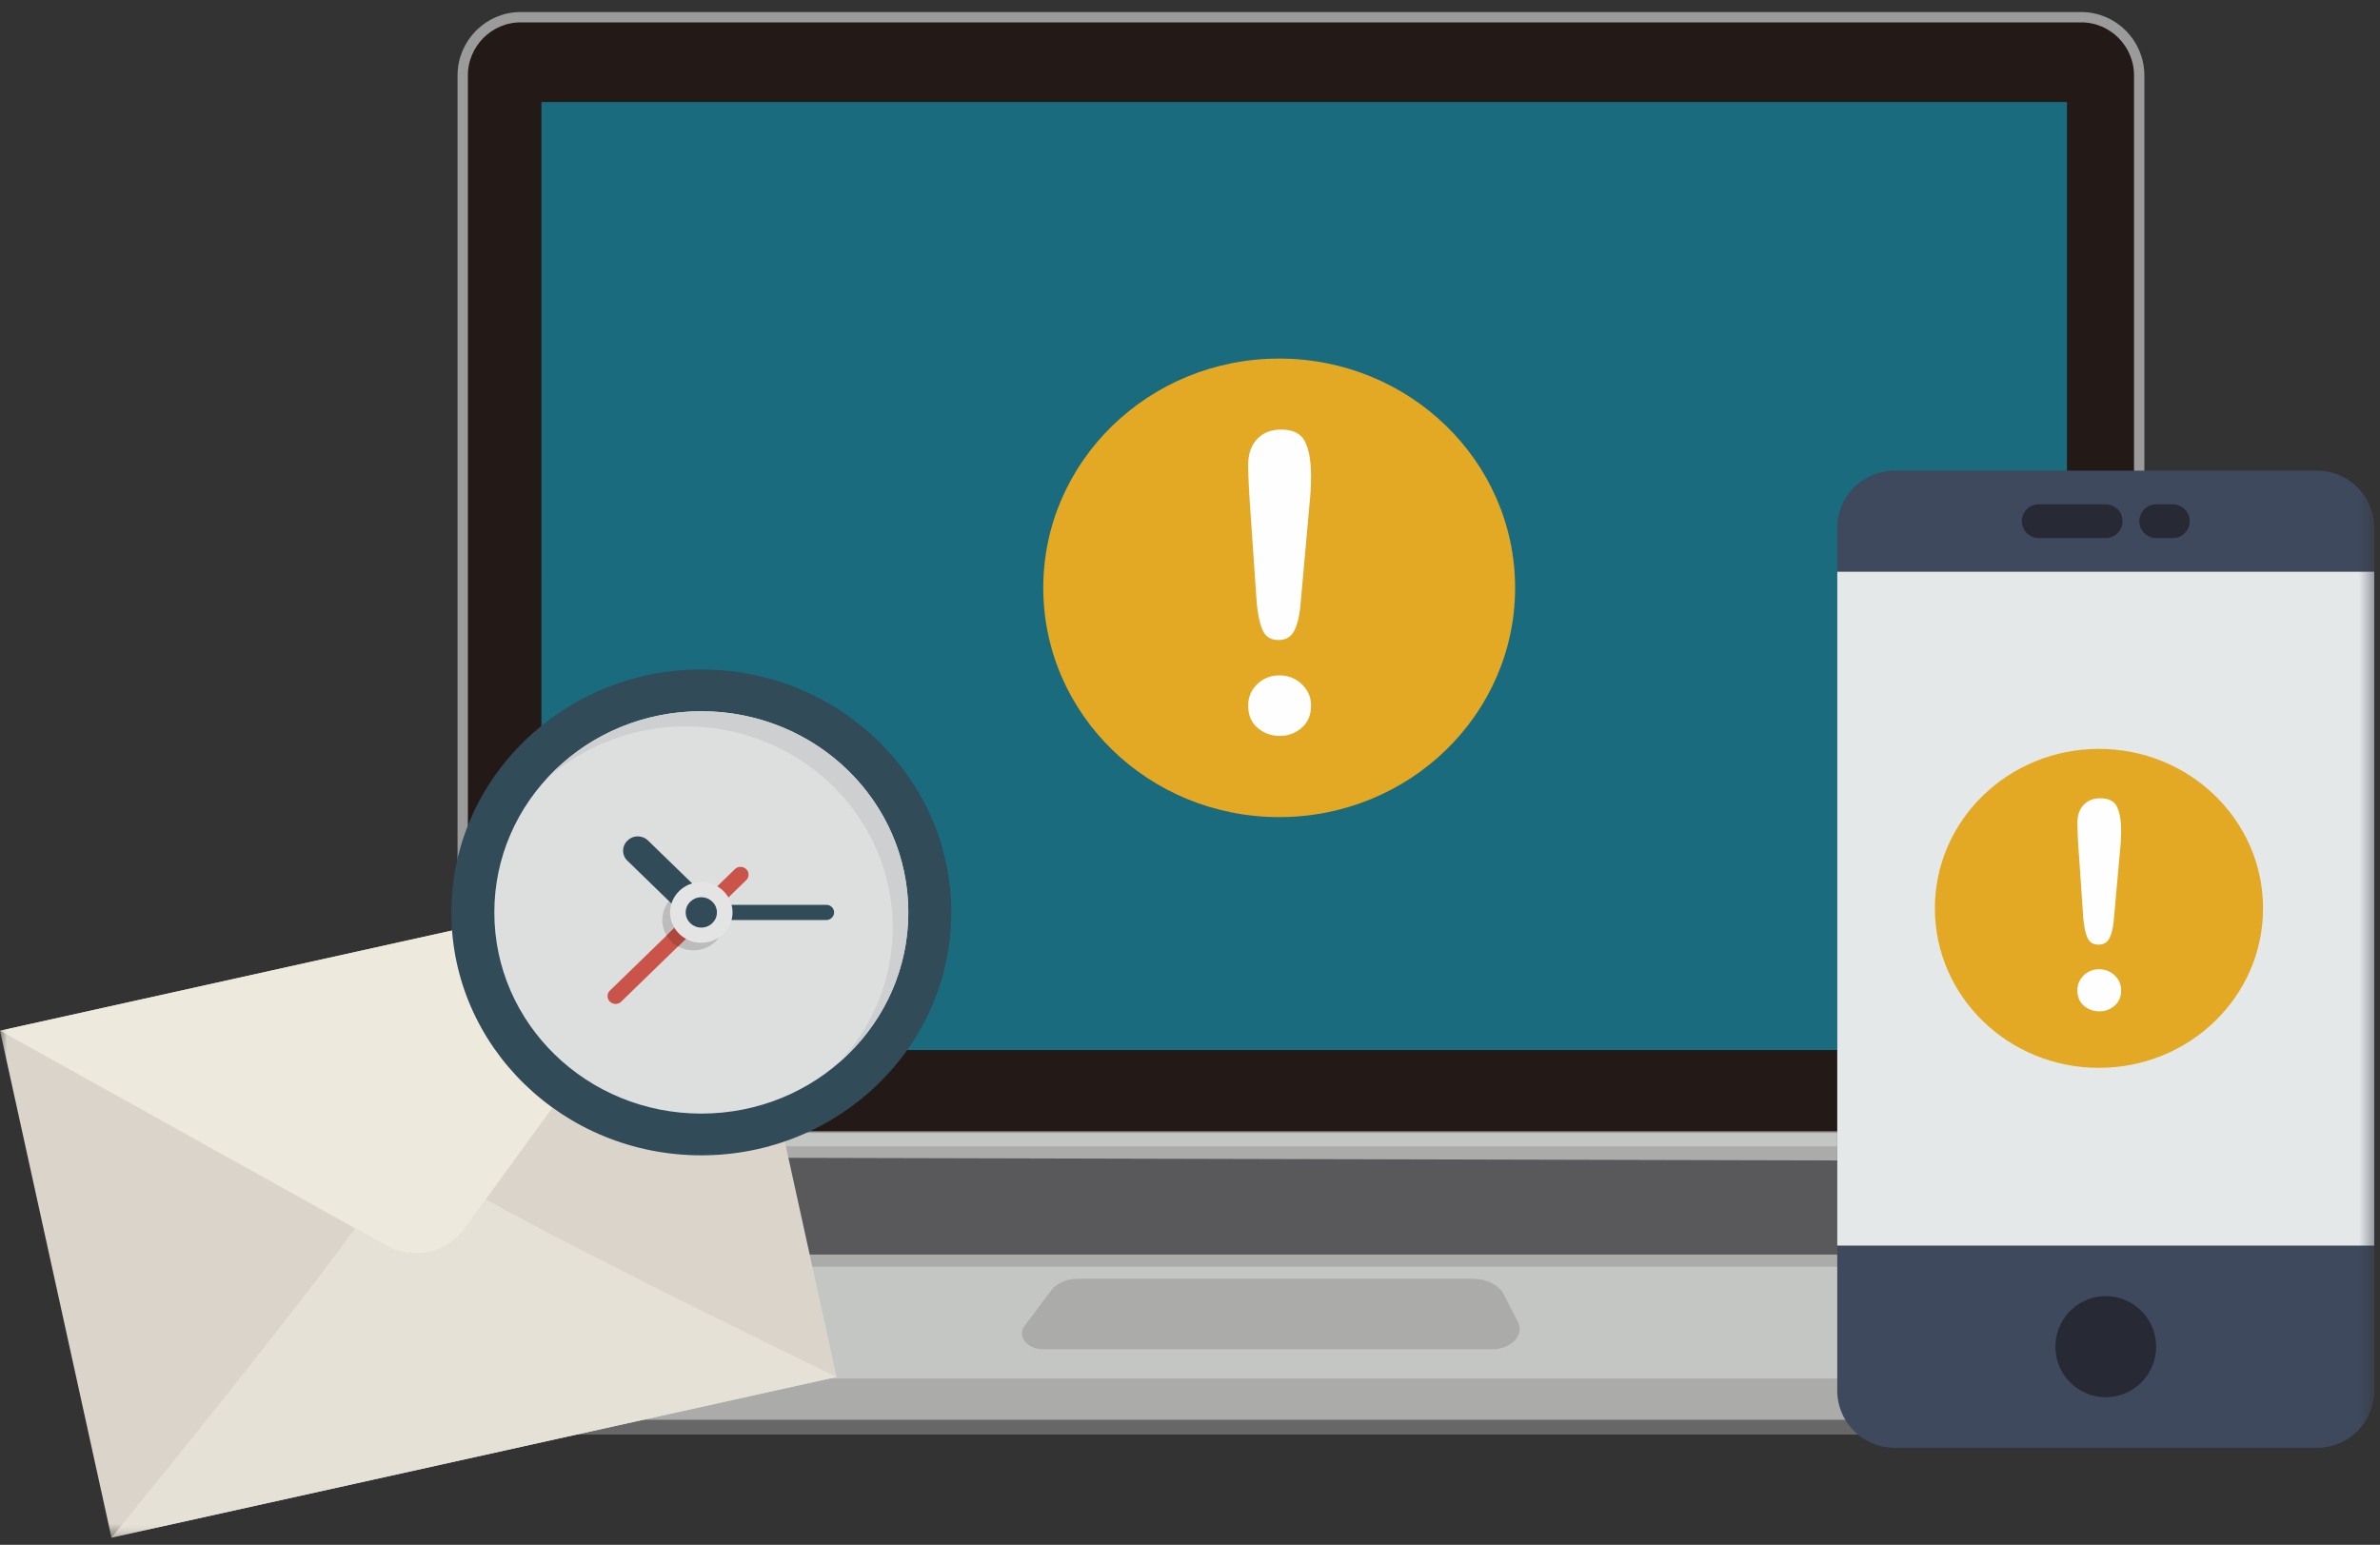
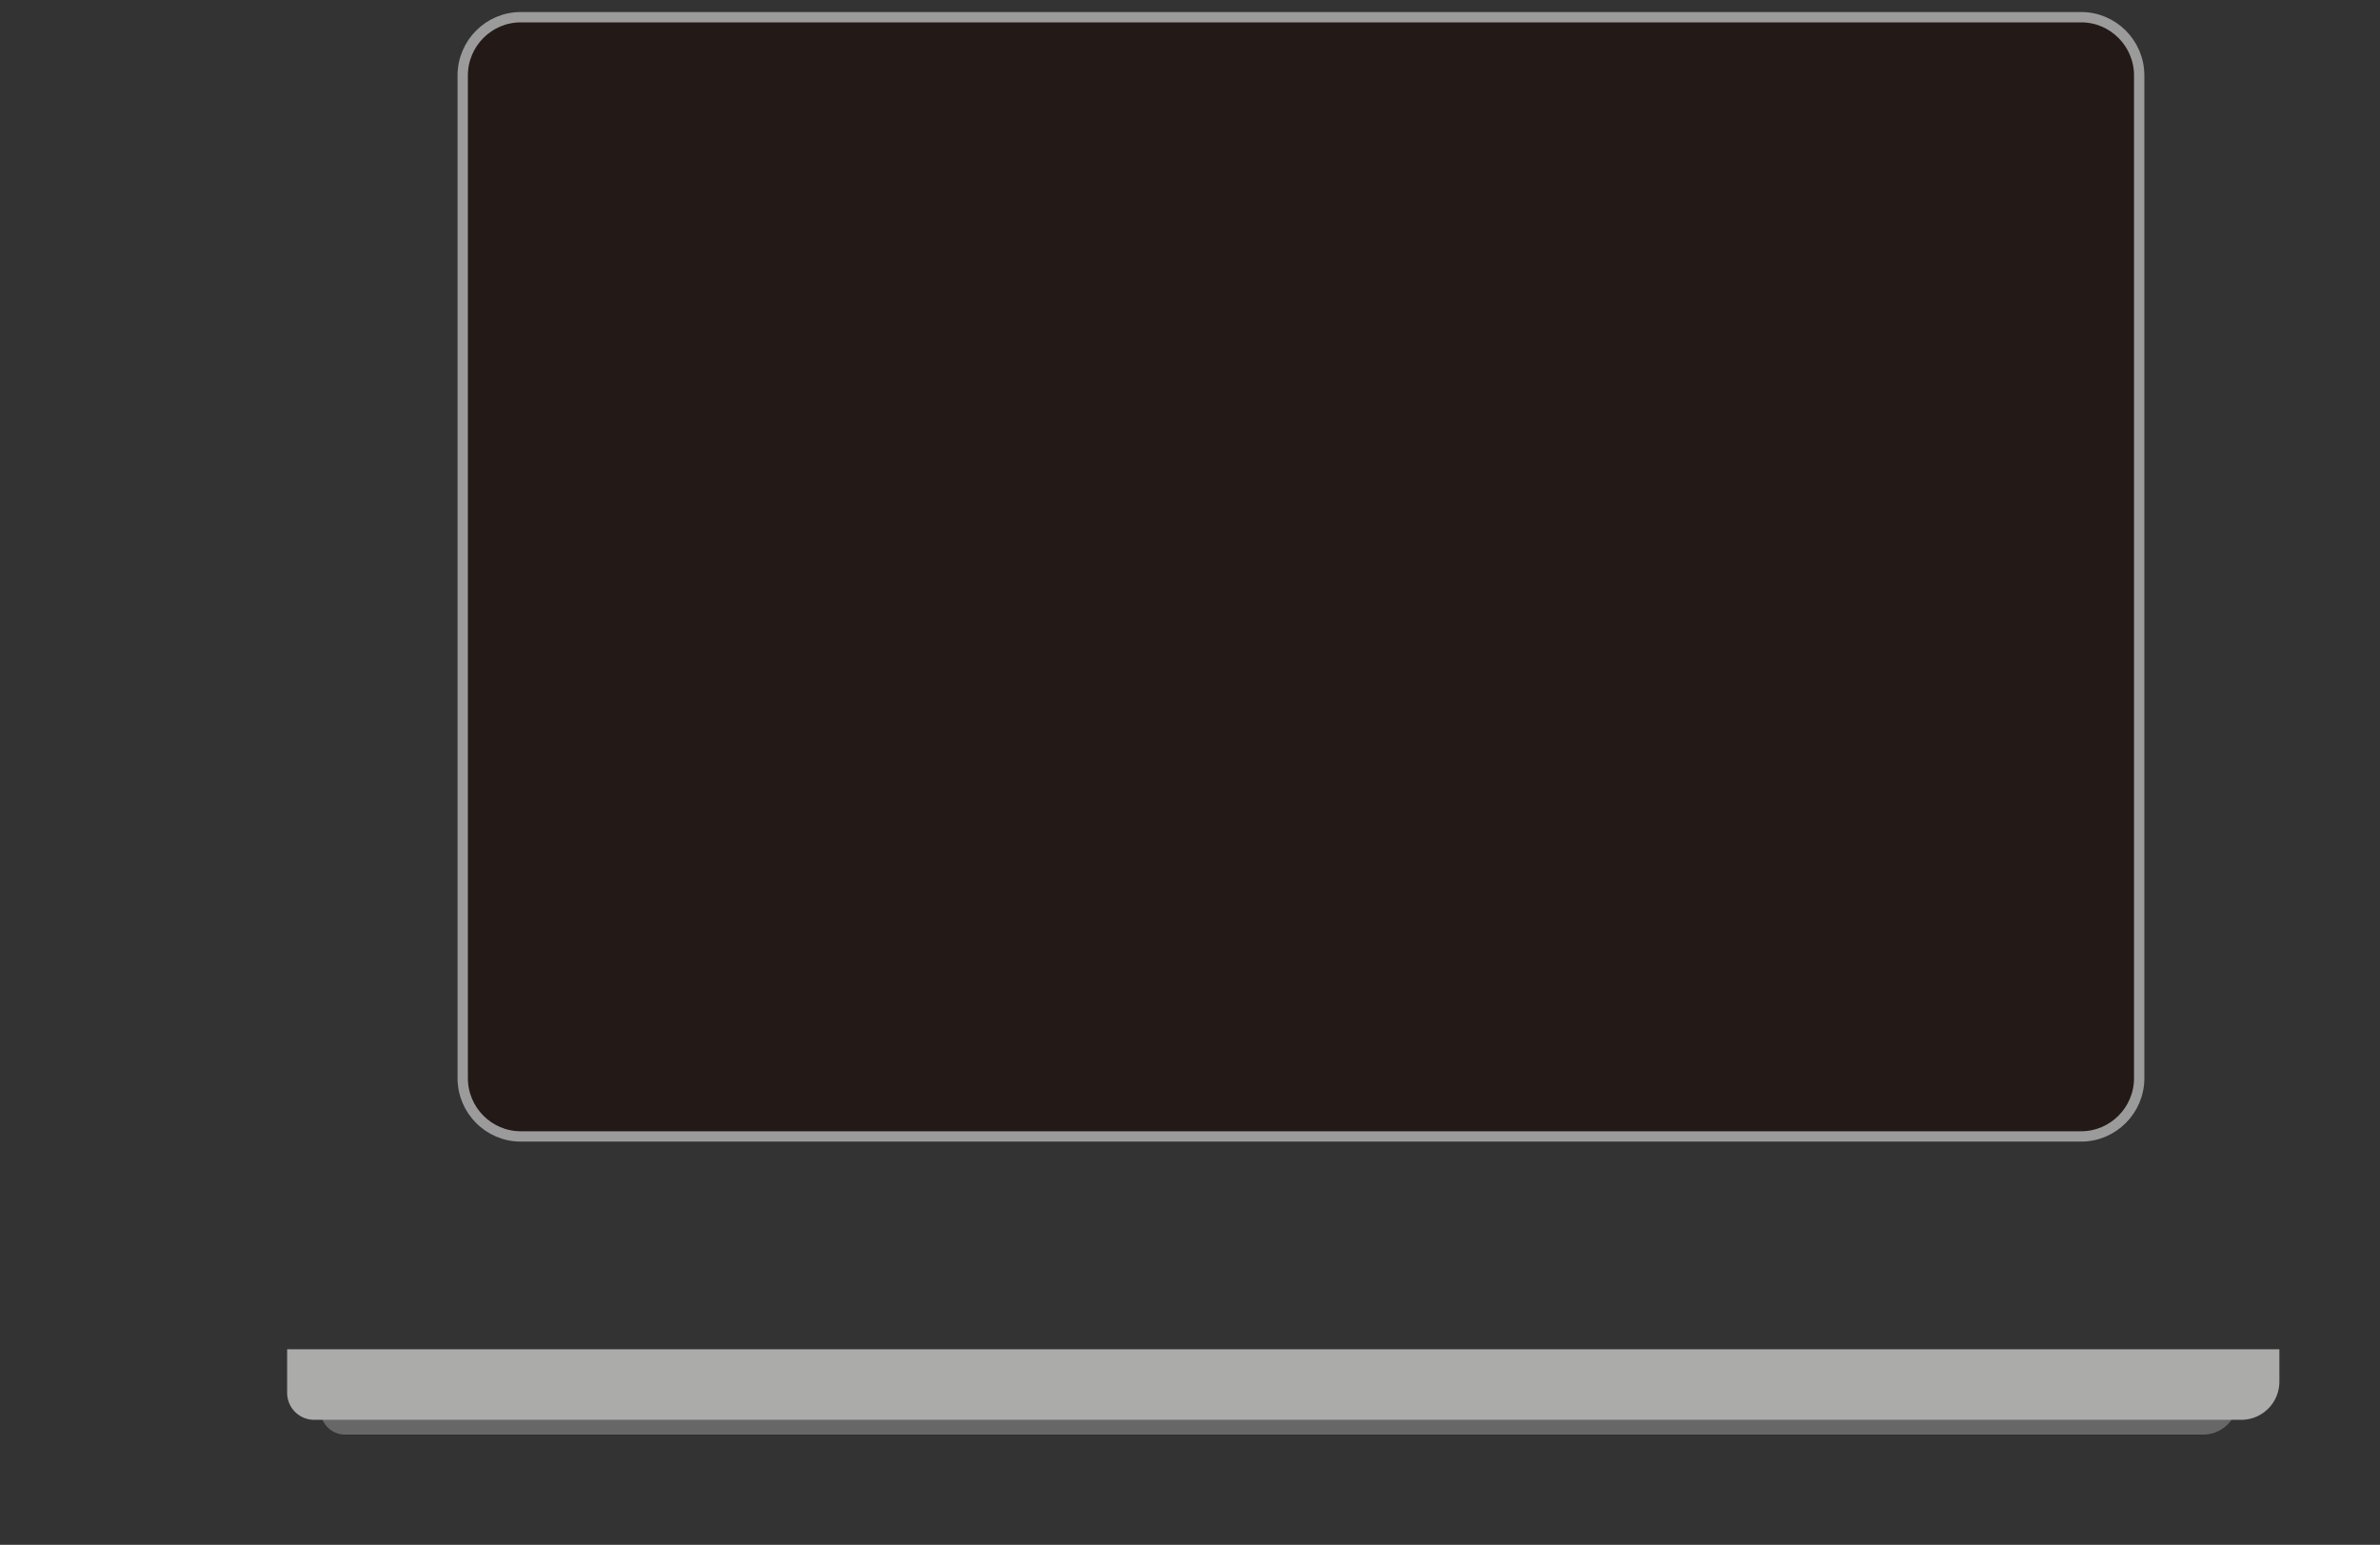
<svg xmlns="http://www.w3.org/2000/svg" xmlns:xlink="http://www.w3.org/1999/xlink" width="171" height="111" viewBox="0 0 171 111">
  <rect x="0" y="0" width="171" height="111" fill="#333333" stroke="none" />
  <defs>
-     <path id="a" d="M0 109.484h170.588V0H0z" />
-   </defs>
+     </defs>
  <g fill="none" fill-rule="evenodd" transform="translate(0 1)">
    <path fill="#666766" d="M158.296 102.08H24.79a1.768 1.768 0 0 1-1.765-1.772v-2.61H160.79v1.877a2.5 2.5 0 0 1-2.494 2.505" />
    <path fill="#ABABAA" d="M161.036 101.018H22.566a1.939 1.939 0 0 1-1.935-1.943v-3.123h143.14v2.32a2.74 2.74 0 0 1-2.735 2.746" />
    <path fill="#231916" d="M149.535 80.656H37.41c-2.29 0-4.164-1.881-4.164-4.18V4.416c0-2.299 1.874-4.18 4.164-4.18h112.124c2.29 0 4.164 1.881 4.164 4.18v72.06c0 2.299-1.874 4.18-4.164 4.18" />
    <path stroke="#9B9B9C" stroke-width=".743" d="M149.535 80.656H37.41c-2.29 0-4.164-1.881-4.164-4.18V4.416c0-2.299 1.874-4.18 4.164-4.18h112.124c2.29 0 4.164 1.881 4.164 4.18v72.06c0 2.299-1.874 4.18-4.164 4.18z" />
    <mask id="b" fill="#fff">
      <use xlink:href="#a" />
    </mask>
    <path fill="#196B7D" d="M38.899 74.45h109.61V6.327H38.9z" mask="url(#b)" />
-     <path fill="#C4C6C4" d="M161.538 98.048H22.844c-1.862 0-2.975-1.525-1.945-2.668L34.39 80.404H152.07l11.435 15.187c.831 1.102-.252 2.457-1.966 2.457" mask="url(#b)" />
    <path fill="#ABABAA" d="M150.944 90.013H32.557c-1.153 0-1.848-.94-1.222-1.654l6.14-6.994H149.46l3.617 6.277c.647 1.124-.474 2.37-2.132 2.37" mask="url(#b)" />
    <path fill="#59595B" d="M148.668 89.14H35.547c-1.102 0-1.766-.702-1.168-1.233l5.075-5.755 108.188.27 3.063 4.949c.618.839-.452 1.768-2.037 1.768" mask="url(#b)" />
    <path fill="#ABABAA" d="M107.198 95.952h-32.22c-1.18 0-1.927-.933-1.357-1.693l1.898-2.533c.388-.519 1.128-.84 1.93-.84h28.404c.97 0 1.84.442 2.183 1.11l1.019 1.975c.493.957-.468 1.981-1.857 1.981" mask="url(#b)" />
    <path fill="#3F495D" d="M166.483 103.026H136.11a4.115 4.115 0 0 1-4.106-4.121V36.94a4.115 4.115 0 0 1 4.106-4.121h30.37a4.114 4.114 0 0 1 4.107 4.121v61.964c0 2.276-1.839 4.122-4.105 4.122" mask="url(#b)" />
    <path fill="#E5E8E9" d="M132.006 88.5h38.582V40.082h-38.582z" mask="url(#b)" />
    <path fill="#272A34" d="M151.297 92.132a3.625 3.625 0 0 1 3.617 3.632 3.624 3.624 0 0 1-3.617 3.631 3.624 3.624 0 0 1-3.617-3.631 3.625 3.625 0 0 1 3.617-3.632M151.297 37.661h-4.823a1.207 1.207 0 0 1-1.206-1.21c0-.67.54-1.211 1.206-1.211h4.823c.667 0 1.205.54 1.205 1.21 0 .67-.538 1.211-1.205 1.211M156.12 37.661h-1.206a1.207 1.207 0 0 1-1.206-1.21c0-.67.54-1.211 1.206-1.211h1.206c.667 0 1.205.54 1.205 1.21 0 .67-.538 1.211-1.205 1.211" mask="url(#b)" />
-     <path fill="#DAD4CB" d="M0 73.059l8.01 36.425 26.048-5.773 26.05-5.773-8.01-36.426z" mask="url(#b)" />
+     <path fill="#DAD4CB" d="M0 73.059l8.01 36.425 26.048-5.773 26.05-5.773-8.01-36.426" mask="url(#b)" />
    <path fill="#E6E1D7" d="M33.347 87.322c-1.223 1.703-3.692 2.25-5.516 1.222l-2.32-1.29c-4.877 6.788-17.502 22.23-17.502 22.23l20.102-4.454 11.896-2.638 20.1-4.454S42.181 89.267 34.911 85.17l-1.564 2.152z" mask="url(#b)" />
    <path fill="#EDE9DC" d="M0 73.059l27.83 15.485c1.823 1.029 4.294.48 5.517-1.222l18.75-25.81L0 73.059z" mask="url(#b)" />
    <path fill="#324B58" d="M50.388 47.105c9.906 0 17.959 7.828 17.959 17.455 0 9.628-8.053 17.454-17.959 17.454-9.906 0-17.958-7.799-17.958-17.454 0-9.627 8.052-17.455 17.958-17.455" mask="url(#b)" />
    <path fill="#DDDFDF" d="M50.388 50.106c8.222 0 14.872 6.463 14.872 14.454 0 7.99-6.65 14.455-14.872 14.455-8.22 0-14.871-6.464-14.871-14.455 0-7.99 6.65-14.454 14.871-14.454" mask="url(#b)" />
    <path fill="#BCBCBD" d="M49.827 62.924c1.235 0 2.245.982 2.245 2.182s-1.01 2.182-2.245 2.182c-1.234 0-2.245-.982-2.245-2.182s1.01-2.182 2.245-2.182" mask="url(#b)" />
    <path fill="#CA5449" d="M52.801 61.451l-8.98 8.727a.55.55 0 0 0 0 .791c.226.219.59.219.815 0l8.979-8.727a.548.548 0 0 0 0-.791.588.588 0 0 0-.814 0" mask="url(#b)" />
    <path fill="#AF473F" d="M50.95 63.224l-3.059 3c.196.327.477.6.813.79l3.06-3a2.232 2.232 0 0 0-.815-.79" mask="url(#b)" />
-     <path fill="#324B58" d="M46.572 59.406l4.63 4.5a.985.985 0 0 1 0 1.445 1.055 1.055 0 0 1-1.487 0l-4.63-4.5a.985.985 0 0 1 0-1.445c.392-.41 1.066-.41 1.487 0m3.816 4.609h8.98c.308 0 .56.245.56.545 0 .3-.252.546-.56.546h-8.98a.555.555 0 0 1-.56-.546c0-.3.252-.545.56-.545" mask="url(#b)" />
    <path fill="#E3E4E3" d="M50.388 62.379c1.235 0 2.245.981 2.245 2.181 0 1.2-1.01 2.182-2.245 2.182s-2.245-.982-2.245-2.182 1.01-2.181 2.245-2.181" mask="url(#b)" />
    <path fill="#324B58" d="M50.388 63.47c.618 0 1.122.49 1.122 1.09 0 .6-.504 1.091-1.122 1.091-.617 0-1.122-.49-1.122-1.09 0-.601.505-1.091 1.122-1.091" mask="url(#b)" />
-     <path fill="#CDCFD0" d="M50.388 50.106c-4.405 0-8.334 1.854-11.056 4.8a15.12 15.12 0 0 1 9.934-3.71c8.221 0 14.872 6.464 14.872 14.455 0 3.71-1.431 7.091-3.816 9.655 3.03-2.646 4.938-6.464 4.938-10.746 0-7.99-6.65-14.454-14.872-14.454" mask="url(#b)" />
    <path fill="#E3A924" d="M150.808 52.81c6.511 0 11.79 5.13 11.79 11.458 0 6.33-5.279 11.46-11.79 11.46-6.512 0-11.79-5.13-11.79-11.46 0-6.328 5.278-11.458 11.79-11.458" mask="url(#b)" />
    <path fill="#FEFEFE" d="M150.84 71.668c-.423 0-.793-.132-1.108-.399-.316-.266-.473-.638-.473-1.118 0-.417.15-.773.452-1.066.301-.294.671-.44 1.108-.44.437 0 .81.146 1.118.44.31.293.463.649.463 1.066 0 .472-.155.843-.468 1.112a1.62 1.62 0 0 1-1.092.405m-1.155-6.654l-.333-4.843a35.095 35.095 0 0 1-.093-2.032c0-.56.15-.996.452-1.31.301-.313.699-.47 1.19-.47.598 0 .997.2 1.197.602.202.401.302.98.302 1.734 0 .445-.024.897-.072 1.355l-.448 4.985c-.048.594-.152 1.048-.312 1.366-.16.316-.424.474-.79.474-.375 0-.635-.153-.78-.46-.147-.306-.251-.774-.313-1.4" mask="url(#b)" />
    <path fill="#E3A924" d="M91.908 24.765c9.361 0 16.95 7.376 16.95 16.474 0 9.098-7.589 16.473-16.95 16.473-9.361 0-16.95-7.375-16.95-16.473 0-9.098 7.589-16.474 16.95-16.474" mask="url(#b)" />
    <path fill="#FEFEFE" d="M91.954 51.876c-.608 0-1.14-.19-1.593-.573-.453-.383-.68-.919-.68-1.607 0-.601.217-1.113.65-1.534.434-.422.965-.632 1.593-.632s1.164.21 1.608.632c.443.421.665.933.665 1.534 0 .678-.224 1.211-.673 1.599a2.329 2.329 0 0 1-1.57.581m-1.66-9.565l-.48-6.963c-.09-1.357-.134-2.33-.134-2.922 0-.804.218-1.432.65-1.882.435-.452 1.005-.677 1.713-.677.858 0 1.432.289 1.72.865.29.577.434 1.409.434 2.493 0 .64-.035 1.29-.104 1.948l-.644 7.167c-.069.854-.218 1.507-.449 1.963-.229.455-.608.683-1.136.683-.539 0-.913-.22-1.122-.662-.21-.44-.359-1.112-.449-2.013" mask="url(#b)" />
  </g>
</svg>